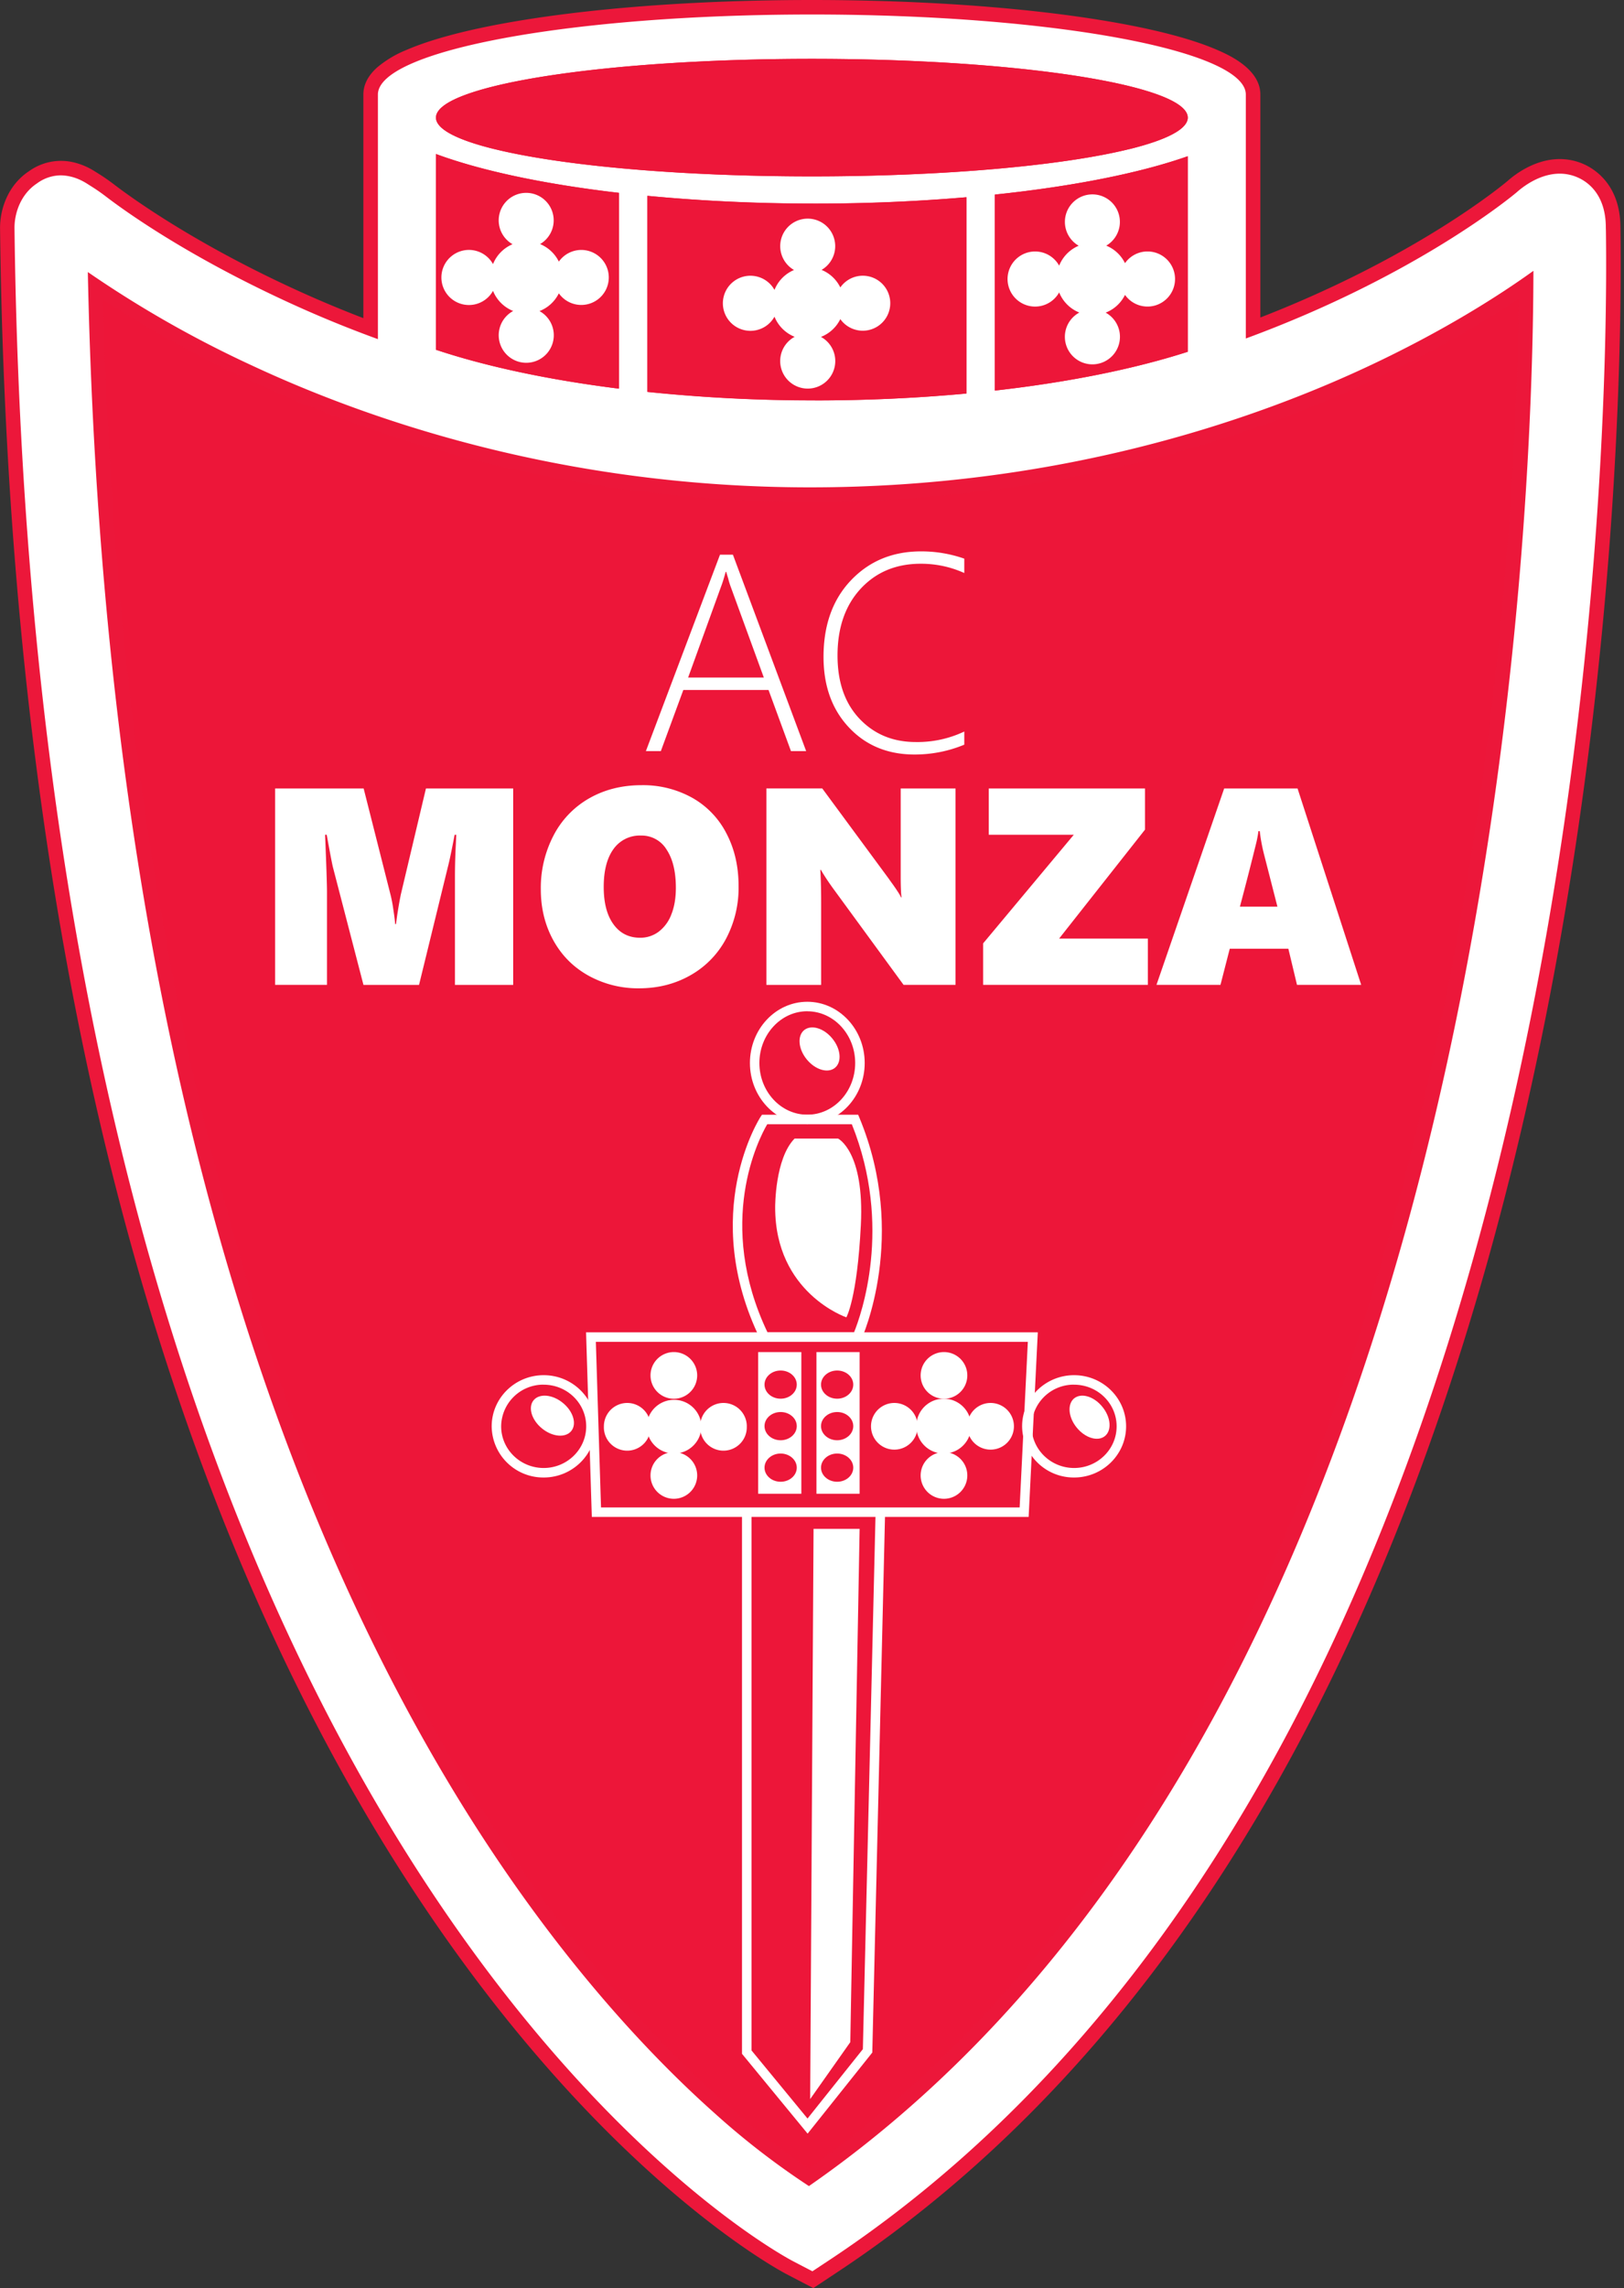
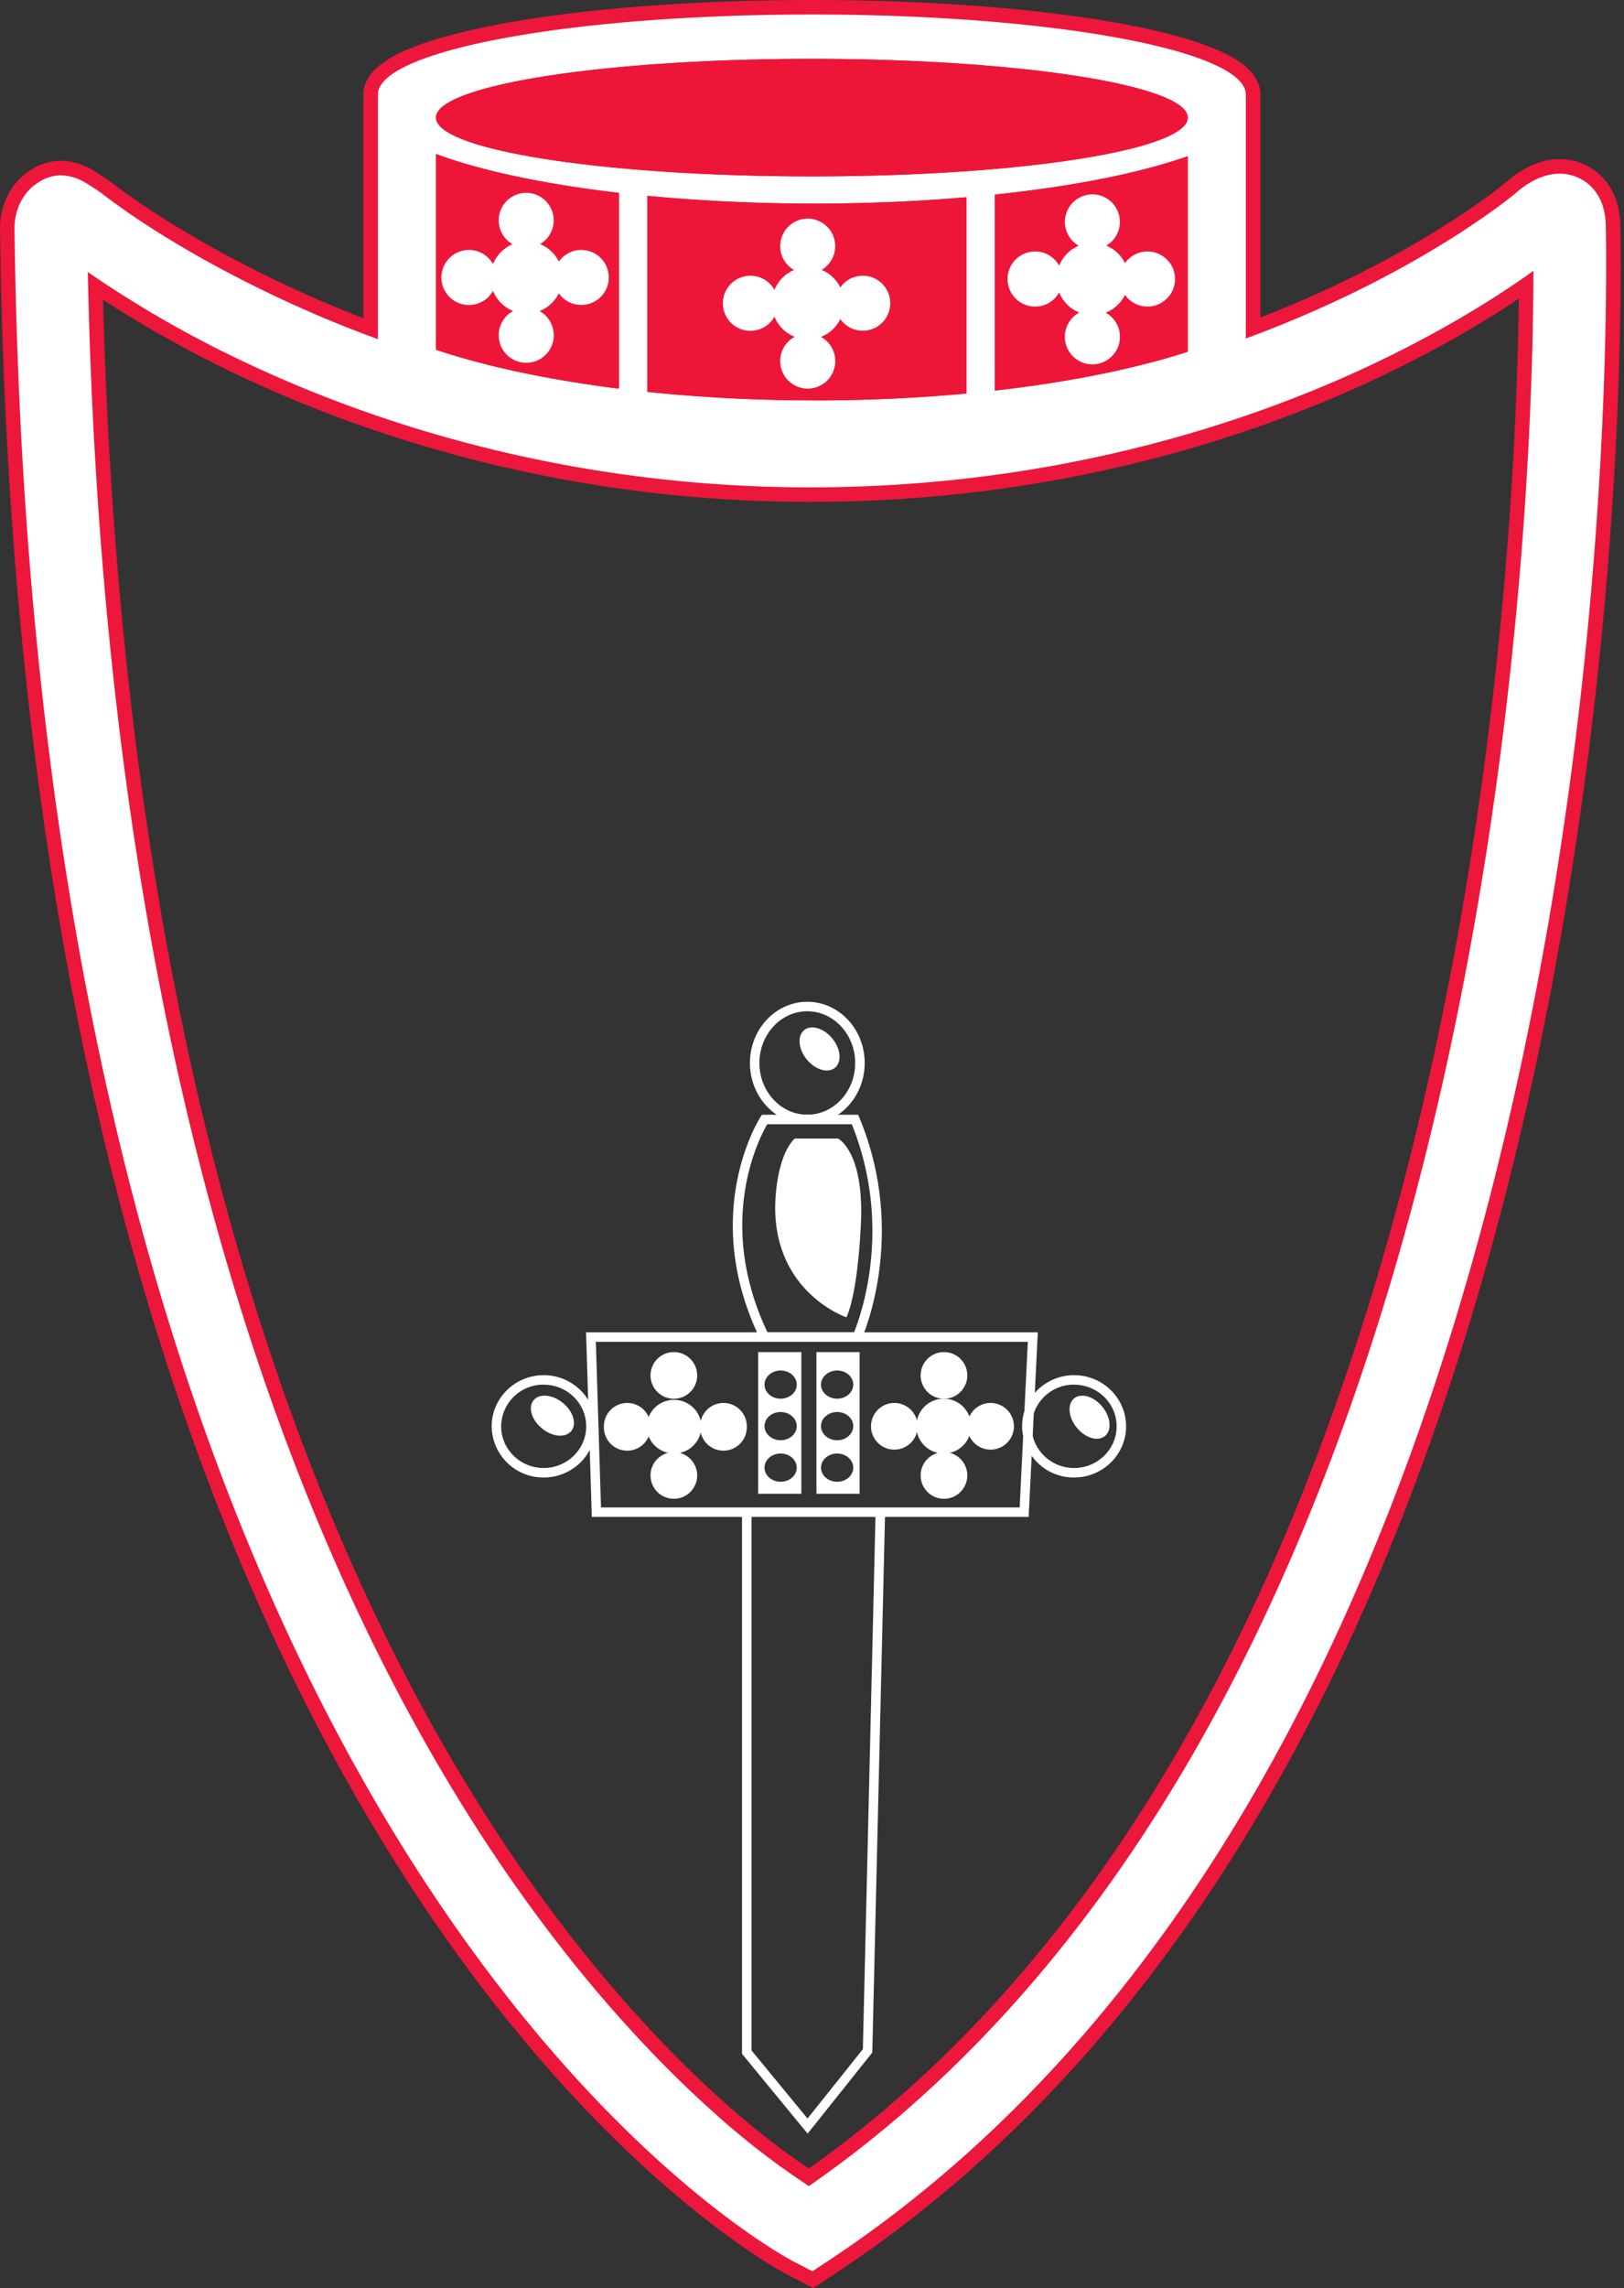
<svg xmlns="http://www.w3.org/2000/svg" width="355" height="500" fill="none">
  <rect width="100%" height="100%" fill="#333333" stroke="none" />
  <path fill="#fff" d="M135.3 42.15v42.78c-15.38-1.92-29.03-4.84-40-8.5V33.66c9.8 3.63 23.65 6.59 40 8.49ZM211.26 43.1V86a357.1 357.1 0 0 1-33.11 1.5 353.6 353.6 0 0 1-36.63-1.85V42.8a386.26 386.26 0 0 0 36.63 1.7c11.62 0 22.75-.5 33.1-1.4ZM259.63 34.14v42.73c-11.58 3.73-25.97 6.65-42.16 8.48V42.52c17.13-1.8 31.75-4.7 42.16-8.38Z" />
-   <path fill="#ED1639" d="M335.22 59.18c-.06 28.6-2.2 96.65-18.8 172.72-11.5 52.63-27.78 99.16-48.41 138.31-24.41 46.33-55.06 82.47-91.16 107.5-4.2-2.7-11.51-7.81-20.68-15.97-13.5-12.03-33.94-33.3-54.53-66.33-23.2-37.23-41.86-81.48-55.47-131.54-16.36-60.15-25.42-128.88-26.96-204.42a241.77 241.77 0 0 0 35.87 20.42c26.03 12.15 68.34 26.63 122.03 26.63 53.68 0 95.48-14.16 121.1-26.04 17.47-8.1 29.95-16.2 37.01-21.28Z" />
  <path fill="#fff" d="M108.75 31.12c15.1 3.66 40.74 5.84 68.72 5.84 28.2 0 54.02-2.22 69.06-5.93l.2-.05h.02c11.17-2.79 11.3-5.17 11.3-5.27 0-.57-1.17-1.96-5.55-3.56-12.82-4.67-42.27-7.7-75.03-7.7s-62.2 3.03-75.03 7.7c-4.38 1.6-5.55 2.99-5.55 3.56 0 .86 2.4 3.08 11.5 5.31l.36.1ZM96.9 75.28c10.26 3.32 22.93 6.02 36.83 7.85V43.56c-14.7-1.78-27.34-4.4-36.83-7.65v39.38Zm122.17 8.3c14.67-1.76 28.09-4.46 39-7.87V36.36c-10.1 3.29-23.49 5.9-39 7.6v39.61Zm-75.95.63a353.4 353.4 0 0 0 35.04 1.7c10.73 0 21.33-.46 31.52-1.37v-39.7a392.27 392.27 0 0 1-31.52 1.24c-12.05 0-23.82-.51-35.04-1.53V84.2ZM20.86 62.5c1.73 74.18 10.75 141.77 26.84 200.94 13.57 49.92 32.17 94.03 55.28 131.12 20.5 32.87 40.81 54.03 54.25 65.99a170.75 170.75 0 0 0 19.59 15.24c35.5-24.85 65.7-60.62 89.78-106.33 20.57-39.03 36.8-85.43 48.26-137.9 16.17-74.09 18.56-141.06 18.76-169.31a234.66 234.66 0 0 1-34.75 19.65c-25.75 11.94-67.79 26.18-121.76 26.18-53.98 0-96.52-14.56-122.7-26.78a248.1 248.1 0 0 1-33.55-18.8Zm151.85 433.06c-1.74-.9-43.2-22.98-85.1-89.67-24.3-38.66-43.8-84.54-58-136.35C11.99 205.1 2.56 131.2 1.6 49.86v-.1c0-3.53 1.47-8.27 5.6-11a10.4 10.4 0 0 1 8.58-1.73c1.33.3 2.68.88 4 1.7l.86.53c1.17.73 2.32 1.52 3.4 2.36 3.58 2.74 16.94 12.47 38.99 22.69 5.82 2.7 11.87 5.22 18 7.52V20.66c0-5.68 9.79-10.36 29.09-13.92 18-3.32 41.93-5.15 67.36-5.15s49.35 1.83 67.37 5.15c19.3 3.56 29.08 8.24 29.08 13.92v51.03c35.86-13.56 55.78-30.2 56.62-30.9 1.48-1.32 5.5-4.43 10.41-4.43 1.6 0 3.14.33 4.6.98 2.65 1.17 7.07 4.34 7.07 12.41l.02.7c.3 21.47-.2 98.27-19.17 185.18-11.82 54.16-28.65 102.18-50.01 142.72-26.73 50.7-60.74 89.97-101.09 116.71l-4.69 3.1-4.97-2.59Z" />
  <path fill="#EC173A" d="M177.1 109.68c54.27 0 96.54-14.32 122.44-26.34 14-6.5 24.86-12.98 32.46-18.07-.35 29.76-3.11 94.55-18.7 165.95-11.42 52.34-27.6 98.6-48.1 137.51-23.77 45.1-53.51 80.47-88.41 105.14a172.19 172.19 0 0 1-18.51-14.5c-13.36-11.9-33.56-32.93-53.95-65.64-23.04-36.96-41.57-80.93-55.1-130.7C33.4 204.8 24.42 138.37 22.53 65.51a253.39 253.39 0 0 0 31.2 17.24c26.33 12.28 69.1 26.93 123.37 26.93Zm-32.4-26.92V46.28a393.3 393.3 0 0 0 33.45 1.39c10.15 0 20.2-.38 29.93-1.12v36.53c-9.7.82-19.76 1.24-29.94 1.24-11.42 0-22.65-.52-33.44-1.56Zm75.95-37.39c13.98-1.6 26.22-3.93 35.81-6.85v36.01c-10.16 3.09-22.42 5.57-35.81 7.25V45.37ZM98.48 74.12V38.1c9 2.86 20.49 5.2 33.65 6.86V81.3c-12.61-1.74-24.14-4.2-33.65-7.19Zm.34-48.42c.55-.43 1.73-1.17 4.17-2.06 12.65-4.62 41.89-7.6 74.48-7.6s61.82 2.98 74.48 7.6c2.44.89 3.62 1.63 4.17 2.06-.86.68-3.25 2.1-9.56 3.69h-.03l-.38.1c-14.93 3.68-40.6 5.88-68.68 5.88-27.73 0-53.13-2.15-68.14-5.75l-.57-.14c-6.6-1.62-9.07-3.09-9.94-3.78ZM177.47 0c-25.53 0-49.55 1.84-67.66 5.17-8.94 1.65-16.02 3.6-21.02 5.77a23.5 23.5 0 0 0-6.38 3.83c-1.97 1.78-2.98 3.76-2.98 5.89v48.86a255.47 255.47 0 0 1-15.75-6.66C41.78 52.72 28.54 43.06 25 40.36a44.01 44.01 0 0 0-3.53-2.45l-.86-.53a14.84 14.84 0 0 0-4.5-1.9 11.98 11.98 0 0 0-9.8 1.95C1.67 40.5.01 45.8.01 49.75v.13c.96 81.47 10.41 155.52 28.08 220.08 14.23 51.97 33.8 97.99 58.18 136.78 42.14 67.05 83.96 89.32 85.71 90.24l4.15 2.16 1.66.86 1.56-1.03 3.9-2.59c40.58-26.89 74.77-66.35 101.62-117.3 21.43-40.66 38.3-88.81 50.16-143.12 19-87.08 19.5-164.02 19.2-185.53v-.39l-.01-.3c0-9.3-5.6-12.79-8-13.86a12.9 12.9 0 0 0-5.26-1.12c-5.42 0-9.8 3.35-11.46 4.83-1.15.96-20.05 16.61-53.99 29.79V20.66c0-5.64-7.04-8.7-9.36-9.72-5-2.18-12.07-4.12-21.02-5.77C227.02 1.84 202.99 0 177.47 0Zm-.37 106.5c-53.68 0-95.99-14.48-122.02-26.63A241.79 241.79 0 0 1 19.2 59.45c1.54 75.54 10.6 144.27 26.96 204.42 13.6 50.06 32.27 94.31 55.46 131.53 20.6 33.04 41.03 54.31 54.54 66.34a169.64 169.64 0 0 0 20.67 15.97c36.1-25.03 66.75-61.17 91.17-107.5 20.63-39.15 36.91-85.68 48.4-138.31 16.6-76.07 18.75-144.12 18.8-172.72-7.05 5.08-19.53 13.18-37 21.28-25.62 11.88-67.43 26.04-121.1 26.04Zm1.05-19c11.53 0 22.64-.54 33.1-1.51V43.1a388.89 388.89 0 0 1-33.1 1.38c-12.95 0-25.3-.6-36.63-1.69v42.84a353.63 353.63 0 0 0 36.63 1.85Zm39.32-2.15c16.19-1.83 30.59-4.75 42.17-8.48V34.14c-10.42 3.67-25.03 6.59-42.16 8.38v42.83Zm-82.17-.42V42.14c-16.35-1.9-30.2-4.85-40-8.49v42.78c10.97 3.66 24.63 6.57 40 8.5Zm42.17-46.39c29.22 0 54.88-2.38 69.44-5.97h.04c8.03-2 12.69-4.35 12.69-6.87 0-1.79-2.35-3.5-6.6-5.04-12.55-4.58-41.67-7.8-75.57-7.8-33.91 0-63.02 3.22-75.57 7.8-4.25 1.54-6.6 3.25-6.6 5.04 0 2.52 4.66 4.88 12.7 6.86h.02c14.57 3.6 40.23 5.98 69.45 5.98Zm0-35.37c52.39 0 94.86 7.83 94.86 17.49v53.31C309.63 60.25 330.5 42.9 331.57 42c1.34-1.2 5.01-4.05 9.38-4.05 1.27 0 2.6.24 3.96.84 2.29 1.02 6.12 3.8 6.12 10.97l.02.72c.3 21.41-.2 98.03-19.13 184.82-11.8 54.02-28.57 101.9-49.87 142.32-26.6 50.46-60.43 89.53-100.56 116.13l-3.9 2.58-4.15-2.16c-1.73-.9-42.85-22.84-84.5-89.1-24.2-38.53-43.65-84.26-57.8-135.94-17.6-64.3-27-138.08-27.97-219.28v-.1c0-3.1 1.3-7.28 4.9-9.66a8.86 8.86 0 0 1 5.15-1.77c.66 0 1.4.08 2.19.26 1.25.29 2.43.82 3.53 1.5l.85.54c1.13.7 2.22 1.45 3.28 2.26 4.1 3.15 17.38 12.73 39.28 22.87 5.89 2.73 12.66 5.6 20.26 8.36V20.66c0-9.66 42.47-17.49 94.86-17.49Z" />
  <path fill="#ED1639" d="M259.64 25.7c0 2.53-4.66 4.88-12.69 6.87h-.04c-14.56 3.6-40.22 5.98-69.44 5.98s-54.88-2.38-69.45-5.98H108c-8.04-1.99-12.7-4.34-12.7-6.86 0-1.8 2.35-3.5 6.6-5.05 12.55-4.58 41.66-7.8 75.56-7.8 33.91 0 63.03 3.22 75.58 7.8 4.25 1.55 6.6 3.26 6.6 5.05ZM135.3 42.15v42.78c-15.38-1.92-29.03-4.84-40-8.5V33.66c9.8 3.63 23.65 6.59 40 8.49ZM211.26 43.1V86a357.1 357.1 0 0 1-33.11 1.5 353.6 353.6 0 0 1-36.63-1.85V42.8a386.26 386.26 0 0 0 36.63 1.7c11.62 0 22.75-.5 33.1-1.4ZM259.63 34.14v42.73c-11.58 3.73-25.97 6.65-42.16 8.48V42.52c17.13-1.8 31.75-4.7 42.16-8.38Z" />
  <path fill="#fff" d="M188.61 60.25a6.01 6.01 0 0 0-4.92 2.56 7.9 7.9 0 0 0-4.1-3.83 6.01 6.01 0 1 0-6.02.02 7.9 7.9 0 0 0-4.27 4.35 6.02 6.02 0 1 0 0 5.85c.8 2 2.4 3.6 4.41 4.4a6.02 6.02 0 1 0 5.75.02 7.9 7.9 0 0 0 4.23-3.89 6.01 6.01 0 1 0 4.92-9.48ZM127.08 54.62a6.01 6.01 0 0 0-4.92 2.55 7.9 7.9 0 0 0-4.1-3.83 6.01 6.01 0 1 0-6.02.03 7.9 7.9 0 0 0-4.27 4.34 6.02 6.02 0 1 0 0 5.85c.8 2 2.4 3.6 4.41 4.4a6.02 6.02 0 1 0 5.75.02 7.9 7.9 0 0 0 4.23-3.88 6.01 6.01 0 1 0 4.92-9.48ZM250.84 54.95a6.01 6.01 0 0 0-4.92 2.56 7.9 7.9 0 0 0-4.1-3.83 6.01 6.01 0 1 0-6.02.02 7.9 7.9 0 0 0-4.27 4.35 6.02 6.02 0 1 0 0 5.85c.8 2 2.4 3.6 4.41 4.4a6.02 6.02 0 1 0 5.75.02 7.9 7.9 0 0 0 4.23-3.88 6.02 6.02 0 1 0 4.92-9.49ZM152.4 300.56a5.1 5.1 0 1 1-10.2 0 5.1 5.1 0 0 1 10.2 0ZM142.2 311.68a5.1 5.1 0 1 1-10.19 0 5.1 5.1 0 0 1 10.2 0ZM163.24 311.68a5.1 5.1 0 1 1-10.19 0 5.1 5.1 0 0 1 10.2 0ZM152.4 322.42a5.1 5.1 0 1 1-10.2 0 5.1 5.1 0 0 1 10.2 0Z" />
  <path fill="#fff" d="M153.34 311.64a5.99 5.99 0 1 1-11.98 0 5.99 5.99 0 0 1 11.97 0ZM118.85 322.87a11.29 11.29 0 0 1-11.37-11.18c0-6.17 5.1-11.18 11.37-11.18s11.36 5.01 11.36 11.18c0 6.16-5.1 11.18-11.36 11.18Zm0-20.29a9.21 9.21 0 0 0-9.3 9.1c0 5.03 4.17 9.11 9.3 9.11 5.12 0 9.29-4.08 9.29-9.1 0-5.03-4.17-9.1-9.3-9.1Z" />
  <path fill="#fff" d="M124.88 312.71c-1.26 1.55-4.13 1.3-6.4-.56-2.28-1.85-3.1-4.6-1.85-6.15 1.26-1.55 4.13-1.3 6.4.56 2.28 1.85 3.1 4.6 1.85 6.15ZM165.73 326.42h9.44v-30.96h-9.44v30.96Zm4.91-2.62c-1.94 0-3.52-1.38-3.52-3.08 0-1.7 1.58-3.09 3.52-3.09 1.95 0 3.53 1.39 3.53 3.09s-1.58 3.08-3.53 3.08Zm0-9.07c-1.94 0-3.52-1.38-3.52-3.09 0-1.7 1.58-3.08 3.52-3.08 1.95 0 3.53 1.38 3.53 3.08 0 1.7-1.58 3.09-3.53 3.09Zm0-9.08c-1.94 0-3.52-1.37-3.52-3.08 0-1.7 1.58-3.08 3.52-3.08 1.95 0 3.53 1.38 3.53 3.08 0 1.7-1.58 3.08-3.53 3.08Z" />
  <path fill="#fff" d="M224.87 331.48h-95.5l-1.26-40.33h98.75l-2 40.33Zm-93.49-2.07h91.51l1.79-36.18h-94.43l1.13 36.18Z" />
  <path fill="#fff" d="M201.25 300.56a5.1 5.1 0 1 0 10.2 0 5.1 5.1 0 0 0-10.2 0ZM211.44 311.68a5.1 5.1 0 1 0 10.2 0 5.1 5.1 0 0 0-10.2 0ZM190.4 311.68a5.1 5.1 0 1 0 10.2 0 5.1 5.1 0 0 0-10.2 0ZM201.25 322.42a5.1 5.1 0 1 0 10.2 0 5.1 5.1 0 0 0-10.2 0Z" />
  <path fill="#fff" d="M200.3 311.64a5.99 5.99 0 1 0 11.99 0 5.99 5.99 0 0 0-11.98 0ZM234.8 322.87a11.29 11.29 0 0 1-11.37-11.18c0-6.17 5.1-11.18 11.36-11.18 6.27 0 11.37 5.01 11.37 11.18 0 6.16-5.1 11.18-11.37 11.18Zm0-20.29a9.21 9.21 0 0 0-9.3 9.1c0 5.03 4.17 9.11 9.3 9.11 5.12 0 9.29-4.08 9.29-9.1 0-5.03-4.17-9.1-9.3-9.1Z" />
  <path fill="#fff" d="M241.53 313.82c1.55-1.26 1.3-4.13-.56-6.4-1.85-2.29-4.6-3.1-6.16-1.85-1.54 1.26-1.3 4.13.56 6.4 1.86 2.28 4.61 3.1 6.16 1.85ZM178.47 326.42h9.44v-30.96h-9.44v30.96Zm4.53-2.62c-1.95 0-3.53-1.38-3.53-3.08 0-1.7 1.58-3.09 3.53-3.09 1.94 0 3.52 1.39 3.52 3.09s-1.58 3.08-3.52 3.08Zm0-9.07c-1.95 0-3.53-1.38-3.53-3.09 0-1.7 1.58-3.08 3.53-3.08 1.94 0 3.52 1.38 3.52 3.08 0 1.7-1.58 3.09-3.52 3.09Zm0-9.08c-1.95 0-3.53-1.37-3.53-3.08 0-1.7 1.58-3.08 3.53-3.08 1.94 0 3.52 1.38 3.52 3.08 0 1.7-1.58 3.08-3.52 3.08ZM176.47 245.67c-6.91 0-12.54-6-12.54-13.38 0-7.38 5.63-13.38 12.54-13.38 6.92 0 12.55 6 12.55 13.38 0 7.38-5.63 13.38-12.55 13.38Zm0-24.69c-5.77 0-10.47 5.08-10.47 11.31 0 6.24 4.7 11.3 10.47 11.3 5.78 0 10.47-5.06 10.47-11.3 0-6.23-4.7-11.3-10.47-11.3Z" />
  <path fill="#fff" d="M182.51 233.35c1.55-1.26 1.3-4.13-.56-6.4-1.85-2.28-4.6-3.1-6.16-1.85-1.54 1.26-1.3 4.13.56 6.4 1.86 2.28 4.61 3.1 6.16 1.85ZM188.03 293.23h-21.56l-.28-.58c-13.48-27.6-.07-48.38.06-48.58l.31-.47h21.03l.27.64c10.73 25.83.55 48.17.45 48.39l-.28.6Zm-20.26-2.08h18.92c1.47-3.62 8.52-23.1-.48-45.47h-18.5c-1.82 3.11-11.35 21.51.06 45.47Z" />
  <path fill="#fff" d="M173.71 248.8h9.48s5.8 2.81 4.99 18.9c-.8 16.07-3.17 20.17-3.17 20.17s-15.62-5.3-15.56-24.1c0 0-.07-10.62 4.26-14.98ZM176.54 466.25l-14.34-17.44V330.44h2.08v117.63l12.24 14.88 12.1-15.16 2.78-117.37 2.08.05-2.8 118.06-14.14 17.72Z" />
-   <path fill="#fff" d="M177.84 334.09h10.07l-2.04 112.17-8.77 12.44.74-124.61ZM276.25 186.45l2.99 11.68h-8.2a742.74 742.74 0 0 0 3.62-14.13c.24-1.1.38-1.89.42-2.37h.3c.16 1.5.45 3.1.87 4.82Zm21.3 28.77-13.91-42.92H267.6l-14.8 42.92h13.99l2.03-7.9h12.81l1.89 7.9h14.04Zm-47.26-33.91v-9.01h-34.15v10.11h18.59l-19.82 23.74v9.07h36.01V205.1h-19.4l18.77-23.8Zm-41.42 33.91V172.3h-11.98v19.24c0 2.16.06 3.68.18 4.55h-.12a6.8 6.8 0 0 0-.52-.96 39.67 39.67 0 0 0-1.51-2.21 48.6 48.6 0 0 1-.66-.93l-14.52-19.7h-12.21v42.93h11.97V197.2c0-2.63-.06-5-.18-7.12h.12c.76 1.31 1.74 2.8 2.94 4.43l15.14 20.71h11.35Zm-62.12-15.39a8.43 8.43 0 0 1-2.78 3.78 6.66 6.66 0 0 1-4.04 1.31c-2.45 0-4.4-.97-5.82-2.93-1.43-1.96-2.14-4.68-2.14-8.17 0-3.57.72-6.34 2.15-8.3a7.04 7.04 0 0 1 6.02-2.93 6.36 6.36 0 0 1 5.57 3.06c1.35 2.03 2.03 4.81 2.03 8.35 0 2.25-.33 4.2-.99 5.83Zm12.05-17.7a18.68 18.68 0 0 0-7.51-7.81 22.1 22.1 0 0 0-11.03-2.74c-4.27 0-8.08.95-11.44 2.86a19.78 19.78 0 0 0-7.8 8.1 24.74 24.74 0 0 0-2.8 11.79c0 4.17.93 7.9 2.76 11.2 1.84 3.31 4.4 5.87 7.71 7.7a22.35 22.35 0 0 0 11 2.74c4.13 0 7.86-.94 11.2-2.83a19.84 19.84 0 0 0 7.78-7.93 23.76 23.76 0 0 0 2.78-11.57c0-4.3-.88-8.13-2.65-11.51Zm-46.62 33.09V172.3H93.11l-5.5 23.2a93.53 93.53 0 0 0-1.05 6.43h-.18c-.06-.8-.2-1.93-.43-3.4a29.1 29.1 0 0 0-.56-2.92l-5.9-23.31H60.14v42.92h11.34v-20.23c0-1.68-.14-5.87-.42-12.58h.36c.76 4.23 1.23 6.67 1.41 7.3l6.62 25.51h12.15l6.31-25.8c.34-1.3.83-3.63 1.47-7h.36l-.09 1.97c-.14 2.65-.2 5.09-.2 7.3v23.53h12.74ZM210.8 159.85a23.81 23.81 0 0 1-10.63 2.3c-4.95 0-9.04-1.68-12.26-5.06-3.22-3.39-4.83-8-4.83-13.85 0-6.06 1.68-10.93 5.05-14.58 3.38-3.65 7.76-5.47 13.15-5.47 3.33 0 6.5.67 9.51 2.03v-3.14a28.37 28.37 0 0 0-9.45-1.59c-6.2 0-11.29 2.1-15.3 6.3-4.01 4.2-6.02 9.79-6.02 16.75 0 6.35 1.85 11.49 5.56 15.43 3.7 3.94 8.48 5.91 14.35 5.91 3.77 0 7.4-.72 10.86-2.15v-2.88Zm-43.83-11.79h-16.55l7.21-19.9c.32-.82.65-1.9 1-3.2h.11l.45 1.49c.14.58.32 1.17.54 1.77l7.24 19.84Zm9.25 16.07-16.01-42.92h-2.82l-16.2 42.92h3.27l4.91-13.35H168l4.9 13.35h3.33Z" />
</svg>